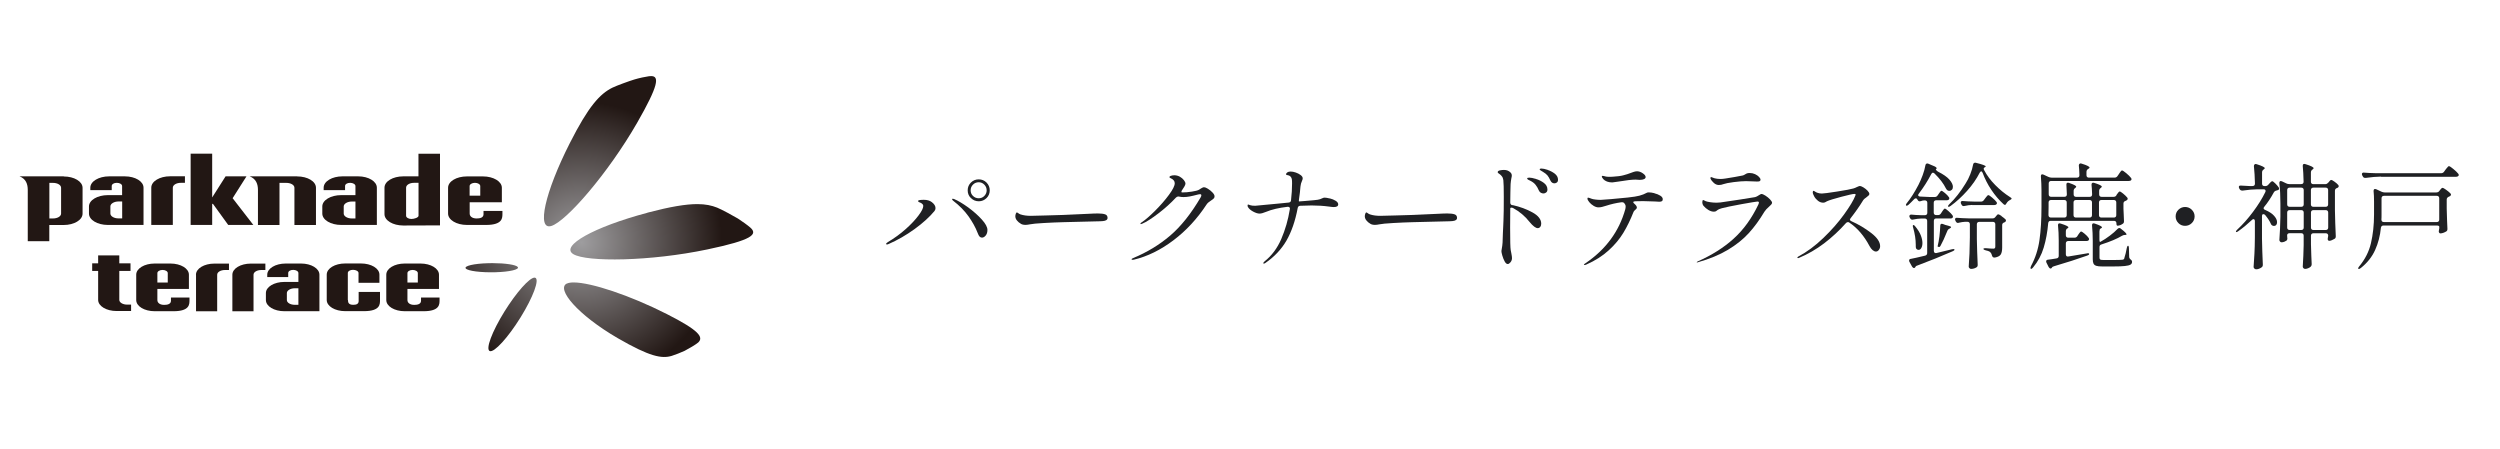
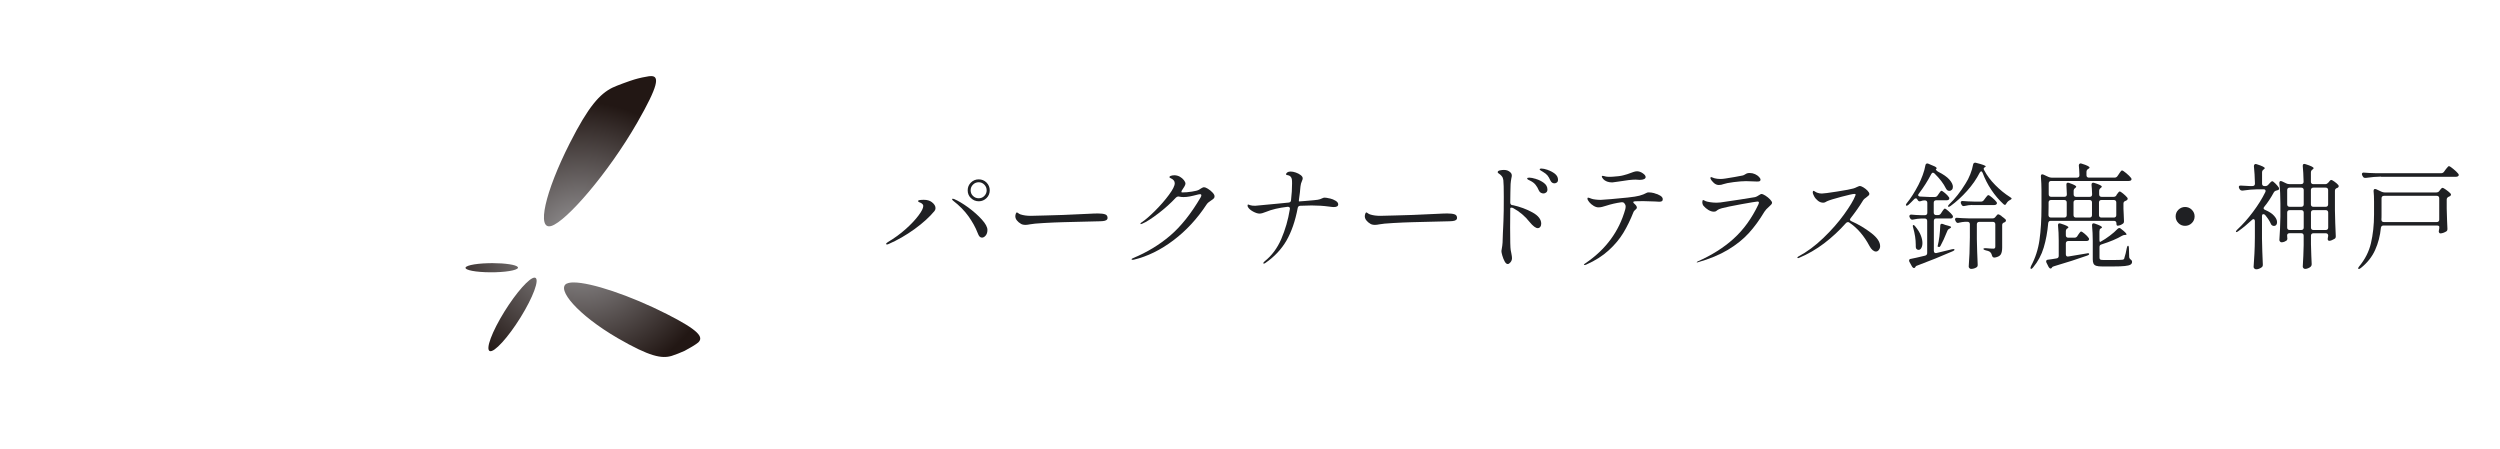
<svg xmlns="http://www.w3.org/2000/svg" xmlns:xlink="http://www.w3.org/1999/xlink" id="_レイヤー_2" width="390" height="70" viewBox="0 0 390 70">
  <defs>
    <style>.cls-1{fill:none;}.cls-2{fill:#1f2023;}.cls-3{fill:url(#_名称未設定グラデーション_5);}.cls-4{clip-path:url(#clippath-1);}.cls-5{clip-path:url(#clippath-3);}.cls-6{clip-path:url(#clippath-4);}.cls-7{clip-path:url(#clippath-2);}.cls-8{clip-path:url(#clippath-7);}.cls-9{clip-path:url(#clippath-6);}.cls-10{clip-path:url(#clippath-5);}.cls-11{fill:url(#_名称未設定グラデーション_5-2);}.cls-12{fill:url(#_名称未設定グラデーション_5-3);}.cls-13{fill:url(#_名称未設定グラデーション_5-5);}.cls-14{fill:url(#_名称未設定グラデーション_5-4);}.cls-15{fill:#221714;}.cls-16{clip-path:url(#clippath);}</style>
    <clipPath id="clippath">
      <rect class="cls-1" width="390" height="70" />
    </clipPath>
    <clipPath id="clippath-1">
      <rect class="cls-1" x="3.05" y="11.86" width="381.86" height="44.13" />
    </clipPath>
    <clipPath id="clippath-2">
      <path class="cls-1" d="M101,33.19c-8.34,2.21-13.64,5.18-11.57,6.45,2.07,1.27,12.02,1.14,20.92-.73,7.06-1.48,7.89-2.36,6.7-3.41-.33-.3-1.38-1.06-1.94-1.41-.66-.4-2.56-1.43-3.24-1.7-.85-.34-1.81-.55-3.1-.55-1.76,0-4.16.39-7.78,1.34" />
    </clipPath>
    <radialGradient id="_名称未設定グラデーション_5" cx="44.2" cy="1001.09" fx="44.2" fy="1001.09" r="1" gradientTransform="translate(-21813.13 1004.78) rotate(-90) scale(21.88)" gradientUnits="userSpaceOnUse">
      <stop offset="0" stop-color="#9e9d9f" />
      <stop offset="1" stop-color="#221714" />
    </radialGradient>
    <clipPath id="clippath-3">
      <path class="cls-1" d="M101.3,11.88c-.44.05-1.71.32-2.34.52-.74.22-2.78.96-3.43,1.28-1.95.97-3.71,2.87-6.64,8.65-3.9,7.69-5.21,13.63-2.88,12.92,2.32-.7,8.85-8.21,13.38-16.09,3.37-5.87,3.49-7.29,2.19-7.29-.09,0-.18,0-.28.02" />
    </clipPath>
    <radialGradient id="_名称未設定グラデーション_5-2" cx="44.2" cy="1001.09" fx="44.2" fy="1001.09" r="1" gradientTransform="translate(-21813.38 1004.78) rotate(-90) scale(21.88)" xlink:href="#_名称未設定グラデーション_5" />
    <clipPath id="clippath-4">
      <path class="cls-1" d="M88.42,44.23c-1.69.84,1.69,4.89,7.96,8.53,4.98,2.88,6.86,3.23,8.43,2.75.44-.13,1.53-.56,1.99-.78.54-.27,1.85-1.04,2.13-1.31.86-.82.14-1.87-4.91-4.43-5.75-2.92-11.83-4.93-14.53-4.93-.46,0-.82.06-1.06.18" />
    </clipPath>
    <radialGradient id="_名称未設定グラデーション_5-3" cx="44.2" cy="1001.09" fx="44.2" fy="1001.09" r="1" gradientTransform="translate(-21813.12 1004.78) rotate(-90) scale(21.88)" xlink:href="#_名称未設定グラデーション_5" />
    <clipPath id="clippath-5">
      <path class="cls-1" d="M78.7,48.59c-1.96,3.16-2.99,5.92-2.29,6.18.69.25,2.84-2.1,4.8-5.26,1.96-3.16,2.98-5.92,2.29-6.18-.04-.01-.07-.02-.11-.02-.79,0-2.82,2.28-4.69,5.28" />
    </clipPath>
    <radialGradient id="_名称未設定グラデーション_5-4" cx="44.2" cy="1001.09" fx="44.2" fy="1001.09" r="1" gradientTransform="translate(-21813.86 1004.78) rotate(-90) scale(21.88)" xlink:href="#_名称未設定グラデーション_5" />
    <clipPath id="clippath-6">
      <path class="cls-1" d="M76.16,41.06c-2.24.06-3.81.43-3.5.82.31.39,2.37.65,4.61.59,2.24-.06,3.8-.43,3.5-.82-.28-.35-1.97-.6-3.94-.6-.22,0-.44,0-.67.01" />
    </clipPath>
    <radialGradient id="_名称未設定グラデーション_5-5" cx="44.2" cy="1001.09" fx="44.2" fy="1001.09" r="1" gradientTransform="translate(-21814.83 1004.78) rotate(-90) scale(21.88)" xlink:href="#_名称未設定グラデーション_5" />
    <clipPath id="clippath-7">
-       <rect class="cls-1" x="3.05" y="11.86" width="381.86" height="44.13" />
-     </clipPath>
+       </clipPath>
  </defs>
  <g id="_レイヤー_1-2">
    <g class="cls-16">
      <g class="cls-4">
        <path class="cls-2" d="M138.23,38.08c0-.1.09-.2.27-.31,1.03-.61,1.97-1.3,2.81-2.05s1.5-1.46,1.99-2.12c.49-.65.73-1.14.73-1.47,0-.19-.13-.35-.4-.49-.06-.02-.12-.05-.18-.07-.06-.02-.11-.05-.16-.09-.05-.04-.07-.07-.07-.11,0-.08.08-.14.25-.16s.38-.04.63-.04c.53,0,.95.12,1.26.36.38.29.58.6.58.94,0,.16-.05.31-.16.45-.76.92-1.79,1.86-3.11,2.82-1.32.95-2.67,1.73-4.05,2.33-.12.05-.2.07-.25.07-.08,0-.13-.02-.13-.07ZM152.81,36.91c-.1-.11-.2-.32-.31-.6-.32-.84-.8-1.69-1.41-2.56-.62-.87-1.42-1.68-2.4-2.44-.11-.08-.16-.16-.16-.22s.04-.09.11-.09c.06,0,.13.02.2.05.62.26,1.35.7,2.19,1.3.83.61,1.54,1.24,2.13,1.89.59.65.88,1.2.88,1.63,0,.36-.09.65-.27.87-.18.22-.38.33-.59.33-.14,0-.26-.06-.36-.17ZM151.46,30.9c-.34-.33-.5-.73-.5-1.21s.17-.88.5-1.21c.34-.33.74-.5,1.22-.5s.89.17,1.22.5c.33.34.5.74.5,1.21s-.17.89-.5,1.21c-.34.33-.74.5-1.21.5s-.89-.17-1.22-.5ZM153.56,30.56c.24-.25.36-.54.36-.87s-.12-.64-.37-.89-.54-.37-.87-.37-.65.12-.89.37c-.25.25-.37.54-.37.89s.12.64.37.88c.25.24.54.36.89.36s.64-.12.88-.37Z" />
        <path class="cls-2" d="M159.23,34.89c-.22-.12-.41-.28-.58-.49-.17-.2-.26-.43-.26-.67,0-.13.03-.26.08-.4.05-.13.11-.2.17-.2.02,0,.08.03.16.09.12.1.25.17.38.22.48.16,1.02.23,1.62.23.52-.01,1.3-.03,2.36-.06,1.06-.03,1.96-.06,2.7-.08,1.6-.06,2.92-.12,3.98-.18.61-.04,1.09-.05,1.44-.05.47,0,.83.04,1.1.13.26.08.4.27.4.56s-.25.46-.74.5c-.24.02-.57.04-.99.04l-5.22.13c-.92.02-1.93.07-3.01.13-1.09.06-1.79.13-2.12.2-.3.06-.54.09-.72.09-.31,0-.56-.06-.74-.18Z" />
        <path class="cls-2" d="M188.45,29.46c.26.16.5.35.71.58.21.22.31.42.31.58,0,.14-.04.26-.14.35-.09.09-.23.2-.42.32-.17.11-.3.2-.4.29-.1.08-.2.19-.28.31-1.45,2.22-3.18,4.09-5.18,5.6-2,1.51-4.06,2.52-6.17,3.02-.06.01-.13.02-.2.02-.11,0-.16-.03-.16-.09,0-.05.08-.11.25-.18,2.16-.9,4.08-2.06,5.76-3.49s3.27-3.42,4.77-5.98c.07-.13.11-.24.11-.32,0-.12-.07-.18-.22-.18-.06,0-.14.01-.25.04-.6.16-1.06.26-1.37.32-.31.06-.62.09-.94.09-.25,0-.47-.02-.67-.07l-.14-.02c-.14,0-.27.06-.38.18-.79.85-1.71,1.68-2.76,2.48-1.05.8-1.88,1.33-2.48,1.58-.12.05-.2.07-.23.07-.05,0-.07-.02-.07-.05s.02-.07.06-.12.1-.09.19-.14c.55-.37,1.24-.97,2.06-1.79.82-.82,1.54-1.64,2.14-2.46.61-.82.91-1.42.91-1.82,0-.34-.22-.6-.65-.79-.12-.05-.18-.1-.18-.16,0-.07.05-.13.16-.18.16-.07.36-.11.61-.11.3,0,.58.08.85.22.26.15.48.33.64.54.16.21.24.39.24.55,0,.11-.06.26-.18.47l-.29.45c-.1.13-.15.24-.16.32-.01.08.02.13.09.13.49,0,1.01-.04,1.55-.13.54-.08.91-.18,1.1-.29.1-.06.2-.13.31-.2.11-.07.21-.12.28-.15.07-.03.14-.04.22-.04.13,0,.33.08.59.24Z" />
        <path class="cls-2" d="M207.45,30.95c.34.08.65.21.91.37.26.16.4.35.4.55,0,.29-.23.43-.68.43-.14,0-.38-.02-.72-.07-.88-.12-1.79-.18-2.74-.18-.52,0-1.11.02-1.78.05-.23.01-.36.13-.4.36-.38,2.02-.97,3.71-1.75,5.07-.79,1.36-1.89,2.53-3.3,3.5-.08.06-.16.09-.23.09-.06,0-.09-.02-.09-.07,0-.06.07-.16.22-.29,1.1-.88,1.97-2.04,2.59-3.48.62-1.45,1.07-2.98,1.33-4.62l.02-.11c0-.1-.03-.17-.1-.23-.07-.05-.16-.07-.28-.06-1.36.16-2.47.42-3.35.79-.43.18-.77.27-1.01.27-.29,0-.63-.11-1.03-.33-.4-.22-.66-.46-.79-.71-.04-.07-.05-.14-.05-.22,0-.11.03-.16.09-.16.04,0,.08.01.13.04.05.02.12.05.19.07.18.06.44.09.77.09.16,0,1.29-.11,3.4-.32l1.82-.18c.24-.02.37-.15.38-.38.11-.94.16-1.81.16-2.61,0-.3-.01-.53-.04-.68s-.1-.29-.22-.41c-.12-.11-.31-.19-.58-.22-.06-.01-.09-.05-.09-.11,0-.11.06-.21.19-.3s.3-.13.53-.13.49.05.78.15c.29.1.55.23.77.4s.32.33.32.51c0,.11-.04.26-.13.45-.11.22-.18.49-.22.83-.05.65-.12,1.28-.22,1.91-.04.28-.04.41-.02.41h.07l.92-.07c.46-.04.91-.08,1.37-.12s.76-.09.92-.15c.11-.04.22-.08.34-.14.14-.07.26-.11.36-.11.2,0,.48.04.82.13Z" />
        <path class="cls-2" d="M213.75,34.89c-.22-.12-.41-.28-.58-.49-.17-.2-.26-.43-.26-.67,0-.13.03-.26.08-.4.05-.13.11-.2.17-.2.02,0,.08.03.16.09.12.1.25.17.38.22.48.16,1.02.23,1.62.23.52-.01,1.3-.03,2.36-.06,1.06-.03,1.96-.06,2.7-.08,1.6-.06,2.92-.12,3.98-.18.61-.04,1.09-.05,1.44-.05.47,0,.83.04,1.1.13.26.08.4.27.4.56s-.25.46-.74.5c-.24.02-.57.04-.99.04l-5.22.13c-.92.02-1.93.07-3.01.13-1.09.06-1.79.13-2.12.2-.3.06-.54.09-.72.09-.31,0-.56-.06-.74-.18Z" />
        <path class="cls-2" d="M235.95,31.99c1.18.26,2.22.65,3.12,1.15.91.5,1.36,1.09,1.36,1.75,0,.2-.05.37-.15.5-.1.13-.23.2-.39.2-.32,0-.75-.32-1.28-.97-.71-.9-1.56-1.62-2.56-2.16-.1-.05-.19-.07-.27-.07-.12,0-.18.05-.18.16l-.02,2.95c0,2.03.03,3.2.09,3.51.01.08.05.27.11.57s.09.52.09.69c0,.24-.08.45-.23.64-.16.19-.3.28-.43.28-.17,0-.33-.13-.48-.4-.15-.27-.27-.58-.37-.92-.1-.34-.14-.58-.14-.71,0-.07.02-.22.07-.44.05-.22.08-.51.11-.87l.05-1.46c.02-.36.04-.71.05-1.05.01-.34.02-.66.04-.96.04-.8.05-2.03.05-3.67,0-1.32-.02-2.19-.07-2.61-.04-.25-.11-.45-.22-.58-.11-.14-.21-.25-.31-.32s-.17-.13-.21-.15c-.1-.07-.14-.13-.14-.18,0-.14.11-.24.34-.29.23-.05.44-.07.65-.07.41,0,.74.13,1.01.4.13.13.2.29.2.47,0,.08,0,.16-.02.22-.01.06-.02.11-.04.16-.01.06-.04.23-.08.5-.04.28-.06.58-.06.92,0,.08,0,.36-.02.83-.01.47-.02,1-.02,1.58,0,.24.11.38.34.43ZM239.61,27.92c.45.13.86.34,1.23.61.37.28.56.62.56,1.04,0,.19-.06.34-.19.45-.13.11-.27.16-.44.16-.13,0-.26-.04-.4-.11-.13-.07-.23-.19-.31-.36-.14-.35-.32-.64-.52-.89-.2-.25-.47-.45-.81-.62-.04-.02-.1-.06-.2-.1-.1-.04-.17-.08-.22-.13-.05-.04-.07-.08-.07-.12,0-.1.11-.14.34-.14s.57.07,1.02.2ZM241.44,26.51c.42.14.79.34,1.12.59.32.26.49.57.49.93,0,.21-.06.35-.18.44-.12.09-.25.13-.38.13-.28,0-.49-.15-.63-.45-.16-.35-.31-.61-.46-.79-.15-.18-.39-.37-.71-.56-.07-.05-.15-.09-.22-.13-.08-.04-.14-.08-.2-.13s-.08-.08-.08-.12c0-.08.08-.13.25-.13.25,0,.59.07,1.01.21Z" />
        <path class="cls-2" d="M258.08,30.15c.35.08.66.21.92.37.26.16.39.35.39.55,0,.14-.04.25-.13.31-.09.06-.23.09-.42.09l-.67-.04c-.9-.04-1.46-.05-1.67-.05-.64,0-1.12,0-1.44.02-.18.01-.27.06-.27.14s.06.17.18.25c.25.22.38.41.38.59,0,.06-.02.12-.07.18-.05.06-.1.11-.16.16-.02.02-.07.07-.14.13-.07.07-.13.15-.16.24-.47,1.19-.99,2.26-1.57,3.22-.58.96-1.34,1.88-2.29,2.74-.95.87-2.11,1.61-3.49,2.22-.11.05-.2.07-.27.07s-.11-.02-.11-.05c0-.05.08-.13.25-.23,3.17-2.15,5.24-4.96,6.21-8.44.04-.17.05-.31.05-.43,0-.17-.08-.34-.23-.52-.12-.11-.28-.14-.49-.11-.79.11-1.57.29-2.34.54-.22.07-.42.13-.62.18-.2.05-.39.07-.57.07-.23,0-.48-.08-.75-.24s-.5-.36-.68-.58c-.19-.23-.28-.41-.28-.56,0-.1.04-.14.11-.14.04,0,.11.02.23.06.11.04.2.08.26.1.16.06.37.11.66.14.28.04.56.05.82.05.28-.01.82-.05,1.63-.12.81-.07,1.66-.15,2.54-.24.88-.1,1.5-.19,1.85-.29.47-.13.82-.27,1.06-.41.06-.04.12-.06.17-.08.05-.02.12-.03.21-.03.26,0,.57.04.93.13ZM250.69,28.32c-.25-.1-.44-.22-.58-.38-.16-.19-.23-.32-.23-.4s.04-.11.13-.11c.06,0,.14.01.23.04.1.02.19.05.27.07.12.02.26.04.43.04.34,0,.58,0,.72-.02.64-.04,1.16-.1,1.57-.21.41-.1.82-.23,1.22-.39.04-.01.16-.05.36-.13.2-.07.39-.11.56-.11.3,0,.6.1.9.31.3.2.45.4.45.59,0,.13-.08.24-.24.32-.16.08-.39.12-.68.12l-.67-.04c-.54,0-1.43.1-2.68.31-.53.08-.84.13-.94.13-.3,0-.58-.05-.83-.14Z" />
        <path class="cls-2" d="M264.68,40.92s.05-.08.14-.13c2.22-.98,4.1-2.17,5.63-3.56,1.54-1.39,2.82-3.16,3.85-5.32.06-.14.09-.25.09-.31,0-.11-.08-.16-.23-.16-.14,0-.98.14-2.49.41-1.52.28-2.54.49-3.05.63-.35.1-.58.19-.68.28s-.18.15-.22.17c-.08.06-.2.09-.36.09-.28,0-.56-.09-.86-.27-.3-.18-.55-.4-.76-.65-.12-.16-.18-.35-.18-.58,0-.2.05-.31.14-.31.04,0,.1.02.18.07s.16.08.23.11c.13.05.35.1.66.15.31.05.65.08,1.02.08.12,0,.32-.01.61-.04.7-.1,1.71-.25,3.03-.45,1.33-.2,2.11-.33,2.37-.38.18-.05.38-.15.61-.31.19-.12.31-.18.36-.18.16,0,.37.09.64.26s.51.37.72.59c.21.22.31.4.31.53,0,.08-.05.18-.14.28s-.2.21-.32.31c-.34.29-.58.56-.74.81-.76,1.27-1.57,2.39-2.45,3.35s-1.96,1.82-3.25,2.59c-1.29.77-2.85,1.42-4.69,1.94l-.09.02c-.06,0-.09-.02-.09-.07ZM267.39,28.57c-.26-.24-.44-.46-.52-.65-.04-.07-.05-.13-.05-.16s.01-.07.04-.09c.02-.02.05-.04.07-.04.05,0,.13.02.23.07.11.05.21.08.31.11.26.07.56.11.88.11.26,0,.53-.02.81-.07,1.02-.16,1.91-.31,2.68-.47.12-.02.25-.08.4-.18.11-.07.21-.13.31-.16s.24-.05.42-.05c.29,0,.56.06.82.18.26.12.46.26.62.43.16.17.23.31.23.43,0,.11-.04.18-.12.23s-.23.06-.46.06c-.19,0-.35,0-.49-.02-.41-.02-.8-.04-1.19-.04-.5,0-1.15.05-1.93.15-.78.1-1.31.21-1.58.31-.24.1-.49.14-.74.14s-.52-.1-.76-.31Z" />
        <path class="cls-2" d="M288.58,34.21c0,.12.07.22.22.29,1.13.5,2.16,1.12,3.1,1.84.94.72,1.4,1.41,1.4,2.07,0,.22-.07.41-.2.58-.13.17-.28.25-.45.25s-.34-.07-.52-.22c-.18-.15-.34-.36-.49-.64-.41-.78-.88-1.48-1.42-2.11s-1.12-1.14-1.73-1.55c-.06-.05-.13-.07-.22-.07-.11,0-.21.05-.31.16-1.02,1.15-2.15,2.2-3.38,3.14-1.24.94-2.55,1.7-3.94,2.28-.06.02-.11.04-.14.04-.07,0-.11-.03-.11-.09,0-.05.06-.11.18-.18,1.32-.7,2.61-1.66,3.88-2.88,1.27-1.22,2.35-2.45,3.24-3.69.89-1.24,1.48-2.21,1.75-2.93l.04-.14c0-.07-.06-.11-.18-.11-.24,0-.92.15-2.05.45-1.13.3-1.88.53-2.25.7-.05.02-.13.07-.23.13-.11.06-.22.09-.34.09-.3,0-.58-.1-.83-.3s-.45-.43-.59-.69c-.14-.26-.22-.47-.22-.63s.04-.23.13-.23c.04,0,.11.04.23.12.11.08.24.14.39.19.19.07.41.11.67.11s1.04-.1,2.38-.31,2.18-.37,2.54-.48c.18-.05.37-.13.56-.23.24-.11.39-.16.45-.16.12,0,.3.08.55.22.25.15.46.32.65.52s.28.37.28.51c0,.08-.04.16-.11.23-.07.07-.19.17-.36.3-.25.17-.41.31-.47.41-.61,1-1.27,1.93-1.96,2.81-.07.08-.11.16-.11.23Z" />
        <path class="cls-2" d="M301.78,34.18c-.07.07-.1.16-.1.28v4.68c0,.13.04.23.12.29.08.06.18.07.3.04l2.39-.58c.14-.02.23-.04.25-.04.08,0,.14.02.16.07v.02s-.02.09-.06.13c-.04.04-.12.08-.23.13-1.73.76-3.55,1.49-5.47,2.21-.16.04-.26.1-.31.18l-.04.09c-.05.08-.11.13-.2.13-.12,0-.22-.07-.31-.22l-.41-.74c-.04-.07-.05-.14-.05-.2,0-.17.1-.26.29-.27.4-.07,1.13-.24,2.21-.5.22-.06.32-.2.32-.41v-5c0-.12-.03-.21-.1-.28-.07-.07-.16-.1-.28-.1h-.54c-.42.01-.84.07-1.26.16-.04.01-.08.02-.14.02-.14,0-.26-.08-.34-.23l-.07-.13c-.04-.07-.05-.14-.05-.2,0-.07.03-.13.1-.18.07-.05.15-.07.26-.05.32.04.82.07,1.48.09h.58c.12,0,.21-.03.28-.1.07-.07.1-.16.1-.28v-1.55c0-.12-.03-.21-.1-.28-.07-.07-.16-.1-.28-.1h-.13c-.17.01-.33.05-.49.11-.1.02-.16.04-.18.04-.14,0-.25-.07-.32-.22l-.04-.05c-.06-.13-.14-.2-.25-.2-.1,0-.19.05-.27.14-.32.34-.61.62-.86.85-.13.11-.23.16-.29.16-.08,0-.13-.04-.13-.11,0-.1.05-.2.16-.32.59-.72,1.19-1.66,1.8-2.83.24-.47.46-.97.66-1.52.2-.55.34-1.05.42-1.52.04-.19.13-.29.29-.29.08,0,.14.01.18.04l1.01.43c.08.04.15.08.2.13s.07.11.07.15c0,.08-.04.13-.13.14.04.14.16.28.38.4.79.4,1.37.8,1.74,1.22s.55.8.55,1.13c0,.19-.05.35-.16.46-.11.11-.24.17-.4.17-.08,0-.15-.01-.2-.04-.12-.04-.23-.14-.32-.32-.38-.78-.98-1.56-1.78-2.34-.08-.08-.17-.13-.25-.13-.11,0-.2.07-.27.22-.56,1.08-1.21,2.09-1.93,3.04-.07.08-.11.16-.11.23,0,.13.1.21.31.23.34.02.84.05,1.51.07h.77c.19,0,.34-.08.45-.25l.16-.23c.05-.06.1-.13.14-.2.05-.07.1-.14.15-.2.05-.06.1-.09.15-.09.08,0,.26.12.54.35.28.23.48.45.61.64.05.05.07.11.07.2,0,.07-.03.14-.09.2-.08.06-.19.09-.32.09h-1.64c-.12,0-.21.03-.28.1s-.1.16-.1.28v1.55c0,.12.03.21.1.28s.16.1.28.1h.29c.19,0,.34-.08.45-.25l.16-.25s.09-.12.15-.22c.07-.1.12-.17.17-.22.05-.05.1-.07.14-.07.08,0,.27.13.55.38.28.25.5.47.64.67.05.1.07.17.07.22,0,.07-.04.14-.11.2-.06.05-.16.07-.31.07h-2.21c-.12,0-.21.03-.28.1ZM299.04,38.89c-.07-.05-.12-.1-.14-.17-.02-.07-.04-.15-.04-.26v-.25c0-.86-.14-1.76-.41-2.7-.04-.11-.05-.2-.05-.27s.02-.12.07-.14h.02c.08,0,.18.07.29.22.38.46.67.91.85,1.36.18.45.27.86.27,1.23,0,.31-.06.57-.17.77-.11.2-.25.3-.42.3-.08,0-.17-.02-.25-.07ZM302.42,38.52c-.11-.04-.16-.06-.16-.07.12-.48.22-1.01.29-1.58.07-.58.11-1.12.13-1.62,0-.23.08-.34.25-.34.02,0,.08.01.18.04l.36.14c.08.02.16.04.23.06.07.02.14.04.22.06.3.07.45.15.45.23,0,.06-.06.12-.18.18l-.05.04c-.18.08-.3.21-.36.38-.42,1.03-.76,1.78-1.03,2.25-.1.2-.2.28-.32.23ZM309.46,26.32c0,.07.02.15.07.23.43.82,1.01,1.59,1.73,2.32.72.73,1.49,1.36,2.3,1.87.17.1.25.18.25.25,0,.06-.1.14-.31.25-.19.1-.36.26-.5.5-.07.14-.15.22-.23.22-.07,0-.14-.04-.22-.11-.7-.64-1.33-1.38-1.9-2.23-.57-.85-1.02-1.74-1.36-2.66-.07-.16-.15-.23-.23-.23-.07,0-.14.07-.22.2-.49.97-1.15,1.92-1.96,2.83-.82.92-1.68,1.71-2.59,2.37-.2.14-.33.17-.38.09-.01-.01-.02-.03-.02-.05,0-.08.07-.19.2-.31.9-.86,1.74-1.93,2.52-3.2.29-.44.54-.93.75-1.47.21-.53.36-1.03.44-1.5.04-.2.14-.31.32-.31.06,0,.11,0,.14.02,1.01.25,1.51.44,1.51.56,0,.05-.05.09-.14.13-.12.06-.18.14-.18.23ZM312.23,33.72c.26.18.47.35.63.5.05.06.07.13.07.2,0,.08-.05.16-.16.23l-.11.05c-.22.07-.32.21-.32.41v3.49c0,.48-.07.84-.21,1.08-.14.24-.45.41-.93.5h-.09c-.18,0-.3-.11-.36-.32l-.09-.27c-.07-.14-.17-.26-.29-.34-.12-.07-.32-.14-.61-.2-.23-.06-.34-.13-.34-.22,0-.1.13-.13.4-.11.53.05.91.07,1.15.07.11,0,.19-.03.23-.08.05-.05.07-.14.07-.26v-3.46c0-.12-.03-.21-.1-.28-.07-.07-.16-.1-.28-.1h-2.12c-.12,0-.21.03-.28.1-.07.07-.1.16-.1.28v2.3c.02,1.31.07,2.63.13,3.96v.09c0,.17-.06.29-.18.36-.26.17-.55.25-.86.25-.08,0-.17-.04-.24-.11-.08-.07-.12-.16-.12-.25.05-.68.09-1.36.12-2.03.03-.67.05-1.5.06-2.51v-2.07c0-.12-.03-.21-.1-.28-.07-.07-.16-.1-.28-.1h-.36c-.29.01-.61.06-.95.14-.07.02-.13.04-.16.04-.14,0-.26-.08-.34-.23l-.07-.14c-.04-.07-.05-.14-.05-.2,0-.08.03-.15.09-.19s.14-.06.25-.04c.42.04,1.04.07,1.87.09h3.64c.19,0,.34-.08.45-.23l.07-.09s.06-.07.11-.13c.05-.07.09-.11.13-.14.04-.03.08-.05.13-.05.08,0,.26.09.52.27ZM307.66,31.97c-.4.01-.79.07-1.19.16-.04.01-.08.02-.13.02-.16,0-.27-.08-.34-.23l-.07-.13c-.04-.07-.05-.14-.05-.2,0-.18.12-.26.36-.23.41.04,1.03.07,1.85.09h.94c.19,0,.34-.08.45-.23l.2-.27s.09-.12.17-.22c.08-.1.14-.18.19-.22.05-.05.1-.07.14-.07.1,0,.3.13.6.39.31.26.53.48.67.67.05.06.07.13.07.2,0,.06-.02.11-.07.16-.07.08-.19.13-.36.13h-3.44Z" />
        <path class="cls-2" d="M330.14,30.46l.13-.18s.1-.13.18-.24.16-.17.23-.17c.08,0,.26.11.53.33.27.22.48.43.64.62.05.06.07.13.07.2,0,.08-.05.16-.16.23l-.18.09c-.22.07-.32.21-.32.41v.81l.04.88c0,.24.01.58.04,1.01v.09c0,.17-.06.29-.18.36-.11.08-.24.16-.4.22-.16.06-.3.09-.43.09-.06,0-.1-.03-.13-.1-.03-.07-.04-.16-.04-.28s-.03-.21-.1-.28c-.07-.07-.16-.1-.28-.1h-9.88c-.23,0-.35.12-.38.36-.12,1.38-.35,2.65-.7,3.81s-.9,2.19-1.66,3.1c-.17.2-.29.27-.36.2-.04-.04-.05-.08-.05-.13s.03-.14.09-.29c.67-1.24,1.11-2.59,1.32-4.07.21-1.48.31-3.19.31-5.15v-2.59c0-.68-.03-1.4-.09-2.16v-.07c0-.08.02-.15.06-.2.04-.05.09-.07.15-.07s.13.02.2.05l.77.36c.17.07.32.11.47.11h3.98c.25,0,.38-.13.38-.38-.02-.68-.05-1.18-.09-1.48v-.04c0-.1.03-.17.08-.23.05-.06.12-.09.21-.09l.16.04c.46.14.77.26.95.36.18.1.27.18.27.25,0,.06-.05.12-.16.18l-.07.04c-.17.11-.25.26-.25.47v.5c0,.12.03.21.1.28.07.07.16.1.28.1h4c.19,0,.34-.08.45-.23l.22-.32s.09-.13.16-.24c.07-.11.14-.2.19-.25.05-.05.1-.08.15-.08.1,0,.31.14.65.42s.58.53.74.73c.06.08.09.15.09.2,0,.07-.03.14-.09.2-.1.06-.21.09-.34.09h-12.11c-.12,0-.21.03-.28.1-.07.07-.1.16-.1.28v1.71c0,.12.03.21.1.28.07.07.16.1.28.1h2.07c.25,0,.38-.13.38-.38-.02-.7-.05-1.18-.07-1.46v-.07c0-.19.08-.29.25-.29.02,0,.08.01.18.04.73.25,1.1.44,1.1.58,0,.06-.04.12-.13.18l-.02.02c-.17.12-.25.27-.25.45v.56c0,.12.03.21.1.28.07.07.16.1.28.1h2.12c.25,0,.38-.13.38-.38-.02-.68-.05-1.18-.09-1.48v-.04c0-.2.09-.31.27-.31.02,0,.08.01.18.04.77.24,1.15.43,1.15.58,0,.06-.05.12-.14.18l-.02.02c-.17.12-.25.27-.25.45v.56c0,.12.03.21.1.28.07.07.16.1.28.1h1.87c.19,0,.34-.08.45-.23ZM324.08,36.81l.14-.22s.09-.12.15-.21c.07-.09.12-.16.16-.2.04-.04.09-.06.14-.06.08,0,.26.12.54.35.28.23.48.45.61.64.05.05.07.11.07.2,0,.07-.03.14-.09.2-.08.06-.19.09-.32.09h-2.83c-.12,0-.21.03-.28.1-.07.07-.1.16-.1.28v1.69c0,.13.04.23.11.29.07.06.17.08.31.05l2.81-.47c.12-.02.2-.04.23-.04.11,0,.17.04.18.11v.02s-.02.09-.07.13-.13.07-.23.11c-1.49.53-3.21,1.08-5.17,1.66-.16.05-.26.1-.31.16l-.05.09c-.05.07-.11.11-.18.11-.12,0-.22-.08-.31-.23l-.34-.68c-.04-.07-.05-.14-.05-.2,0-.17.1-.26.29-.27.34-.04.78-.1,1.33-.2.23-.04.34-.17.34-.4v-2.39c0-.84-.04-1.62-.11-2.34v-.07c0-.18.08-.27.25-.27.02,0,.08.01.18.04.79.25,1.19.44,1.19.58,0,.05-.04.1-.13.16h-.02c-.17.1-.25.25-.25.47v.61c0,.12.03.21.1.28.07.07.16.1.28.1h.97c.19,0,.34-.08.45-.25ZM319.66,33.83c.07.07.16.11.28.11h2.09c.12,0,.21-.03.28-.1.07-.07.1-.16.1-.28v-1.98c0-.12-.03-.21-.1-.28s-.16-.1-.28-.1h-2.07c-.12,0-.21.03-.28.1s-.1.16-.1.28v.7c0,.55,0,.97-.02,1.26,0,.12.03.22.1.29ZM326.25,33.84c.07-.07.1-.16.1-.28v-1.98c0-.12-.03-.21-.1-.28s-.16-.1-.28-.1h-2.12c-.12,0-.21.03-.28.1-.07.07-.1.16-.1.28v1.98c0,.12.03.21.1.28.07.07.16.1.28.1h2.12c.12,0,.21-.03.28-.1ZM327.51,36.08v1.22c0,.13,0,.24.03.33s.04.13.06.12l.09-.04c.48-.26.96-.58,1.44-.94.48-.36.88-.71,1.21-1.06.1-.1.19-.14.27-.14.1,0,.19.04.27.13.58.44.86.73.86.86,0,.06-.06.09-.18.09h-.05c-.16,0-.31.04-.47.13-.78.47-1.85.92-3.2,1.35-.22.05-.32.19-.32.41v1.66c0,.14.04.24.12.29.08.05.25.07.53.07h1.48c.71,0,1.18-.01,1.42-.04.06,0,.11-.01.16-.04.07-.02.12-.06.14-.12.02-.05.05-.14.07-.26.11-.3.22-.77.34-1.42.05-.23.11-.34.2-.34.04,0,.07.03.09.1.02.07.04.16.04.28l.04,1.35c0,.16.09.31.27.45.12.08.18.2.18.34,0,.18-.08.32-.24.42-.16.1-.46.18-.88.22-.43.05-1.04.07-1.85.07h-1.67c-.42,0-.74-.03-.94-.1-.21-.07-.35-.18-.43-.34s-.12-.39-.12-.69v-2.83c0-.88-.04-1.68-.11-2.41v-.07c0-.19.08-.29.25-.29.02,0,.08.01.18.04.74.25,1.12.45,1.12.59,0,.04-.04.08-.13.14l-.13.07c-.08.05-.13.17-.13.38ZM330.04,33.84c.07-.07.1-.16.1-.28v-1.98c0-.12-.03-.21-.1-.28-.07-.07-.16-.1-.28-.1h-1.94c-.12,0-.21.03-.28.1-.07.07-.1.16-.1.28v1.98c0,.12.03.21.1.28s.16.1.28.1h1.94c.12,0,.21-.03.28-.1Z" />
        <path class="cls-2" d="M339.83,34.8c-.29-.29-.43-.64-.43-1.04s.14-.76.43-1.04.64-.43,1.04-.43.76.14,1.05.43c.29.29.44.64.44,1.04s-.15.76-.44,1.04c-.29.29-.65.43-1.05.43s-.76-.14-1.04-.43Z" />
        <path class="cls-2" d="M353.09,33.4c-.14,0-.22.11-.22.32v3.55c.02,1.31.07,2.63.13,3.96v.09c0,.17-.06.29-.18.38-.28.2-.56.31-.86.31-.1,0-.19-.04-.27-.11s-.13-.16-.13-.25c.05-.71.09-1.39.13-2.06s.06-1.54.07-2.62v-2.47c0-.1-.02-.17-.06-.23-.04-.06-.09-.09-.15-.09-.08,0-.17.04-.25.13-.7.66-1.4,1.24-2.12,1.75-.17.14-.29.18-.36.11-.01-.01-.02-.03-.02-.05,0-.06.07-.16.22-.31.84-.78,1.66-1.7,2.45-2.76.79-1.06,1.43-2.08,1.91-3.07.04-.07.05-.14.05-.2,0-.17-.11-.25-.34-.25h-.92c-.73.01-1.5.08-2.3.2h-.09c-.18,0-.31-.08-.4-.23l-.07-.13c-.04-.07-.05-.14-.05-.22,0-.16.12-.22.36-.2.28.02.7.05,1.28.07h.49c.25,0,.38-.13.38-.38-.02-1.02-.08-1.92-.16-2.7v-.04c0-.1.03-.17.08-.23.05-.06.12-.09.21-.09l.16.04c.83.26,1.24.47,1.24.61,0,.06-.05.12-.14.18l-.05.04c-.16.11-.23.26-.23.45v1.75c0,.12.03.21.1.28.07.07.16.1.28.1h.13c.18,0,.33-.07.45-.2l.16-.18s.1-.11.21-.22c.1-.11.19-.16.26-.16.08,0,.24.11.46.33.22.22.41.43.55.64.04.07.05.13.05.18,0,.13-.07.22-.22.25l-.14.04c-.2.04-.35.13-.45.29-.46.85-.95,1.6-1.49,2.25-.07.08-.11.16-.11.23,0,.11.08.2.25.27.64.28,1.1.58,1.4.93.3.34.45.67.45.98,0,.18-.04.32-.14.43-.09.11-.21.16-.35.16-.02,0-.08-.01-.18-.04-.14-.05-.25-.16-.31-.32-.17-.4-.46-.84-.86-1.33-.08-.1-.17-.14-.25-.14ZM363.19,28.52l.09-.11s.09-.1.17-.2c.08-.1.15-.14.23-.14.08,0,.25.09.5.27.25.18.45.35.59.52.05.06.07.13.07.2,0,.08-.05.16-.16.23-.05.02-.08.04-.11.04-.22.08-.32.23-.32.43v3.08c.02,1.31.07,2.63.13,3.96v.09c0,.17-.06.29-.18.36-.13.08-.28.16-.43.22-.16.07-.3.1-.43.1-.07,0-.13-.04-.18-.13-.02-.04-.04-.09-.04-.16,0-.06.01-.15.04-.27l.04-.22v-.02c0-.12-.03-.21-.1-.28-.07-.07-.16-.1-.28-.1h-1.93c-.12,0-.21.03-.28.1-.07.07-.1.16-.1.28v1.33c.04,1.37.07,2.38.11,3.04v.11c0,.13-.05.25-.14.34-.1.1-.23.18-.4.25-.17.07-.32.11-.47.11-.11,0-.2-.04-.27-.11-.07-.07-.11-.16-.11-.25.07-1.12.12-2.23.14-3.35v-1.48c0-.12-.03-.21-.1-.28-.07-.07-.16-.1-.28-.1h-1.82c-.12,0-.21.03-.28.09-.07.06-.1.14-.1.25.01.1.02.2.02.32l.02.18c0,.12-.04.22-.13.31-.1.07-.22.13-.36.19-.14.05-.29.08-.43.08-.08,0-.16-.04-.23-.12s-.1-.16-.1-.24c.08-1.12.14-2.34.16-3.67v-2.02c0-1.16-.05-2.21-.16-3.15v-.07c0-.08.02-.15.06-.21.04-.05.09-.08.15-.08s.13.02.2.05l.67.32c.13.07.29.11.47.11h1.85c.25,0,.38-.13.38-.38-.02-1-.07-1.8-.13-2.41v-.07c0-.19.08-.29.25-.29.02,0,.08.01.18.04.84.26,1.26.47,1.26.63,0,.06-.05.12-.14.18l-.05.04c-.16.11-.23.26-.23.45v1.44c0,.12.03.21.1.28.07.07.16.1.28.1h1.85c.19,0,.34-.08.45-.23ZM359.28,32.16c.07-.07.1-.16.1-.28v-2.23c0-.12-.03-.21-.1-.28-.07-.07-.16-.1-.28-.1h-1.82c-.12,0-.21.03-.28.1-.07.07-.1.16-.1.28v2.23c0,.12.03.21.1.28.07.07.16.1.28.1h1.82c.12,0,.21-.03.28-.1ZM356.9,32.88c-.07.07-.1.16-.1.28v2.34c0,.12.03.21.1.28.07.07.16.1.28.1h1.82c.12,0,.21-.03.28-.1.07-.07.1-.16.1-.28v-2.34c0-.12-.03-.21-.1-.28s-.16-.1-.28-.1h-1.82c-.12,0-.21.03-.28.1ZM363.09,32.16c.07-.07.1-.16.1-.28v-2.23c0-.12-.03-.21-.1-.28-.07-.07-.16-.1-.28-.1h-1.93c-.12,0-.21.03-.28.1-.07.07-.1.16-.1.28v2.23c0,.12.03.21.1.28.07.07.16.1.28.1h1.93c.12,0,.21-.03.28-.1ZM360.61,32.88c-.07.07-.1.16-.1.28v2.34c0,.12.03.21.1.28.07.07.16.1.28.1h1.93c.12,0,.21-.03.28-.1.07-.07.1-.16.1-.28v-2.34c0-.12-.03-.21-.1-.28s-.16-.1-.28-.1h-1.93c-.12,0-.21.03-.28.1Z" />
        <path class="cls-2" d="M380.15,35.18h-8.33c-.23,0-.36.12-.4.36-.12,1.24-.42,2.39-.9,3.46-.48,1.07-1.22,2-2.23,2.81-.18.14-.31.19-.38.13l-.04-.07c0-.07.05-.17.16-.31.91-1.09,1.53-2.3,1.84-3.63s.48-2.82.48-4.47v-2.03c0-.62-.02-1.16-.07-1.6v-.04c0-.2.08-.31.23-.31.06,0,.13.02.2.05l.81.38c.17.07.32.11.47.11h8.08c.2,0,.36-.08.47-.23l.09-.13s.1-.1.18-.21c.08-.1.16-.15.23-.15.08,0,.27.1.56.31s.51.39.67.56c.06.08.09.15.09.2,0,.07-.05.15-.16.23-.04.02-.07.04-.11.05-.04.01-.07.02-.09.04-.2.1-.31.24-.31.43v1.42c.04,1.42.07,2.46.11,3.11v.09c0,.17-.06.29-.18.36-.13.08-.29.16-.46.22-.17.06-.33.09-.46.09-.08,0-.15-.04-.2-.13-.04-.07-.05-.14-.05-.2,0-.05.01-.13.04-.25l.04-.23v-.22c0-.13-.13-.2-.38-.2ZM371.45,27.55c-.73.01-1.52.08-2.38.2h-.11c-.17,0-.29-.08-.36-.23l-.09-.16c-.04-.07-.05-.14-.05-.22s.03-.13.09-.17c.06-.04.14-.06.25-.04.41.04,1.03.07,1.85.09h10.17c.19,0,.34-.08.45-.23l.23-.32c.05-.06.11-.14.19-.24.08-.1.14-.18.2-.23.05-.05.1-.08.15-.08.1,0,.32.14.67.43.35.29.61.53.77.74.06.08.09.15.09.2,0,.06-.02.11-.07.16-.07.08-.19.13-.36.13h-11.7ZM371.62,30.65c-.07.07-.1.16-.1.28v2.5c0,.36,0,.63-.02.81,0,.26.13.4.38.4h8.26c.12,0,.21-.03.28-.1.07-.07.1-.16.1-.28v-3.33c0-.12-.03-.21-.1-.28-.07-.07-.16-.1-.28-.1h-8.24c-.12,0-.21.03-.28.1Z" />
      </g>
      <g class="cls-7">
-         <rect class="cls-3" x="87.36" y="31.84" width="30.87" height="9.06" />
-       </g>
+         </g>
      <g class="cls-5">
        <rect class="cls-11" x="83.69" y="11.86" width="19.19" height="24.08" />
      </g>
      <g class="cls-6">
        <rect class="cls-12" x="86.73" y="44.05" width="23.06" height="11.93" />
      </g>
      <g class="cls-10">
        <rect class="cls-14" x="75.72" y="43.31" width="8.48" height="11.71" />
      </g>
      <g class="cls-9">
        <rect class="cls-13" x="72.36" y="41.05" width="8.72" height="1.48" />
      </g>
      <g class="cls-8">
        <path class="cls-15" d="M53.22,35.09c-1.63,0-2.94-.79-2.94-1.77v-1.12c0-.97,1.31-1.76,2.94-1.76h2.23v-1.42c0-.27-.38-.5-.83-.5-.48,0-.79.23-.79.5v.64h-3.34v-.38c0-.99,1.31-1.77,2.94-1.77h2.45c1.61,0,2.91.79,2.91,1.77v5.81h-5.57ZM55.45,31.44h-.58c-.68,0-1.25.35-1.25.76v1.12c0,.42.58.76,1.25.76h.58v-2.63Z" />
        <path class="cls-15" d="M62.92,35.18c-1.63,0-2.94-.79-2.94-1.77v-4.13c0-.99,1.31-1.77,2.94-1.77h2.36v-3.53h3.36v11.18l-5.73.02ZM65.29,28.52h-.69c-.7,0-1.25.33-1.25.76v4.38c0,.27.38.5.83.5s1.11-.23,1.11-.5v-5.14Z" />
        <path class="cls-15" d="M75.83,35.09h-2.99c-1.63,0-2.94-.79-2.94-1.77v-4.03c0-.99,1.31-1.77,2.94-1.77h2.51c1.63,0,2.94.79,2.94,1.77v2.26h-5.02v1.77c0,.42.38.76,1.08.76.49,0,1.06-.1,1.08-.63v-.54h2.95v.5c-.02.52.08,1.68-2.55,1.68M74.92,29.02c0-.27-.38-.5-.83-.5s-.83.23-.83.5v1.5h1.66v-1.5Z" />
        <path class="cls-15" d="M9.95,27.51H3.05c1.01.39,1.28,1.22,1.28,2.12v8h3.36v-2.53h2.25c1.63,0,2.94-.79,2.94-1.77v-4.03c0-.99-1.31-1.77-2.94-1.77M9.53,33.32c0,.42-.55.76-1.26.76h-.57v-5.55h.57c.7,0,1.26.33,1.26.76v4.03Z" />
-         <path class="cls-15" d="M19.48,27.51h-2.45c-1.63,0-2.94.79-2.94,1.77v.38h3.34v-.64c0-.27.31-.5.79-.5s.83.23.83.5v1.42h-2.23c-1.63,0-2.94.79-2.94,1.76v1.12c0,.98,1.31,1.77,2.94,1.77h5.57v-5.81c0-.99-1.3-1.77-2.91-1.77M19.06,34.07h-.58c-.68,0-1.26-.33-1.26-.76v-1.12c0-.41.58-.76,1.26-.76h.58v2.63Z" />
        <path class="cls-15" d="M23.6,29.28v5.81h3.36v-5.81c0-.42.55-.76,1.26-.76h.63v-1.02h-2.31c-1.63,0-2.94.79-2.94,1.77" />
        <polygon class="cls-15" points="36.29 30.92 38.45 27.51 35.19 27.51 33.1 30.8 33.1 23.97 29.74 23.97 29.74 35.09 33.1 35.09 33.1 31.8 33.22 31.8 35.6 35.09 39.52 35.09 36.29 30.92" />
        <path class="cls-15" d="M46.35,27.51h-7.4c1.01.39,1.29,1.22,1.29,2.12h0s0,5.47,0,5.47h3.36v-6.57h1.07c.7,0,1.26.33,1.26.76v5.81h3.36v-5.81c0-.99-1.3-1.77-2.94-1.77" />
-         <path class="cls-15" d="M44.36,48.55c-1.6,0-2.88-.77-2.88-1.74v-1.1c0-.95,1.28-1.73,2.88-1.73h2.19v-1.39c0-.27-.37-.49-.81-.49-.47,0-.78.22-.78.49v.63h-3.27v-.37c0-.97,1.28-1.74,2.88-1.74h2.4c1.58,0,2.86.77,2.86,1.74v5.7h-5.47ZM46.55,44.97h-.57c-.66,0-1.23.34-1.23.74v1.1c0,.42.56.74,1.23.74h.57v-2.58Z" />
        <path class="cls-15" d="M27.06,48.55h-2.93c-1.6,0-2.88-.77-2.88-1.74v-3.96c0-.97,1.28-1.74,2.88-1.74h2.46c1.6,0,2.88.77,2.88,1.74v2.22h-4.92v1.74c0,.42.37.75,1.06.75.48,0,1.04-.1,1.06-.62v-.53h2.89v.49c-.02.51.08,1.65-2.5,1.65M26.17,42.6c0-.27-.37-.49-.81-.49s-.81.22-.81.49v1.48h1.62v-1.48Z" />
        <path class="cls-15" d="M54.28,46.81c0,.42.14.74.83.74h-.02c.48,0,.84-.11.86-.56v-1.45h3.33v1.35c-.02.51.08,1.65-2.5,1.65h-2.93c-1.6,0-2.88-.77-2.88-1.74v-3.96c0-.97,1.28-1.74,2.88-1.74h2.46c1.6,0,2.88.77,2.88,1.74v1.28h-3.26v-1.54c0-.27-.41-.49-.86-.49s-.81.22-.81.49v4.21Z" />
        <path class="cls-15" d="M66.07,48.55h-2.93c-1.6,0-2.88-.77-2.88-1.74v-3.96c0-.97,1.28-1.74,2.88-1.74h2.46c1.6,0,2.88.77,2.88,1.74v2.22h-4.92v1.74c0,.42.37.75,1.06.75.48,0,1.04-.1,1.06-.62v-.53h2.89v.49c-.02.51.08,1.65-2.5,1.65M65.18,42.6c0-.27-.37-.49-.81-.49s-.81.22-.81.49v1.48h1.62v-1.48Z" />
        <path class="cls-15" d="M30.58,42.86v5.7h3.3v-5.7c0-.42.54-.74,1.23-.74h.61v-1h-2.27c-1.6,0-2.88.77-2.88,1.74" />
        <path class="cls-15" d="M36.25,42.86v5.7h3.3v-5.7c0-.42.54-.74,1.23-.74h.62v-1h-2.27c-1.6,0-2.88.77-2.88,1.74" />
        <path class="cls-15" d="M19.84,47.52c-.69,0-1.23-.33-1.23-.74v-4.52h1.75v-1.18h-1.75v-1.24h-3.3v1.24h-.93v1.18h.93v4.52c0,.97,1.28,1.74,2.88,1.74h2.26v-1h-.61Z" />
      </g>
    </g>
  </g>
</svg>